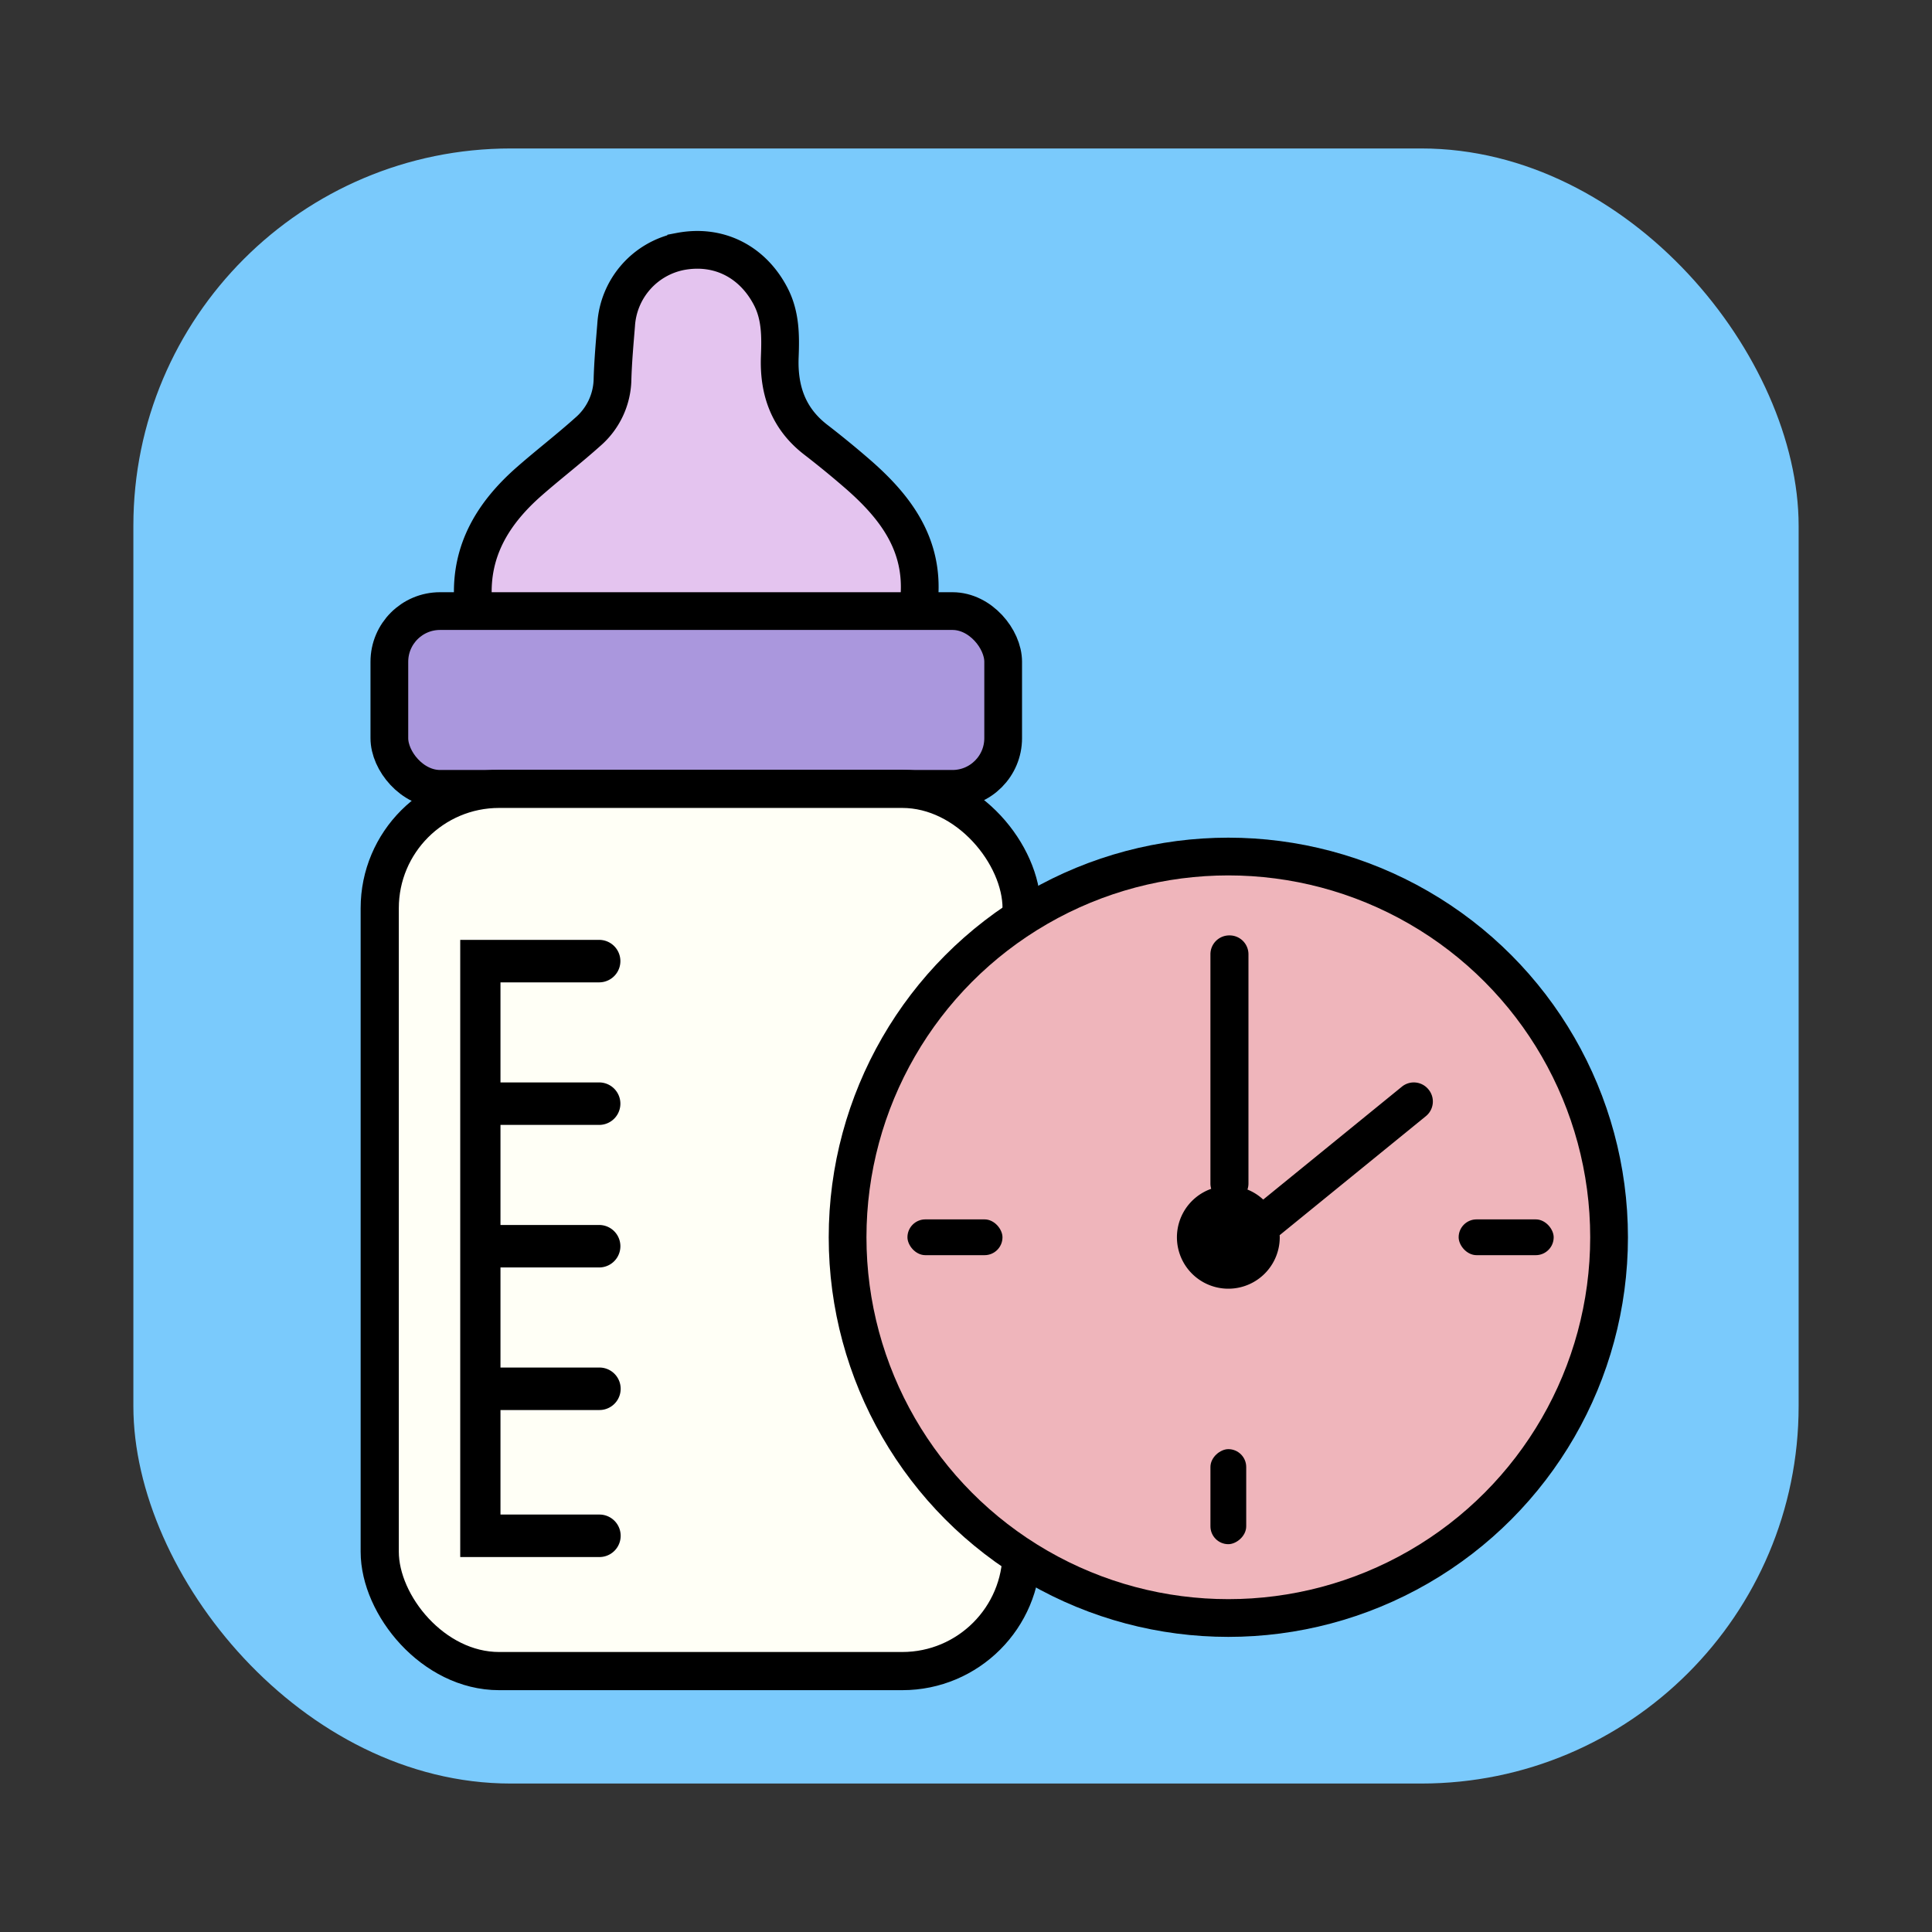
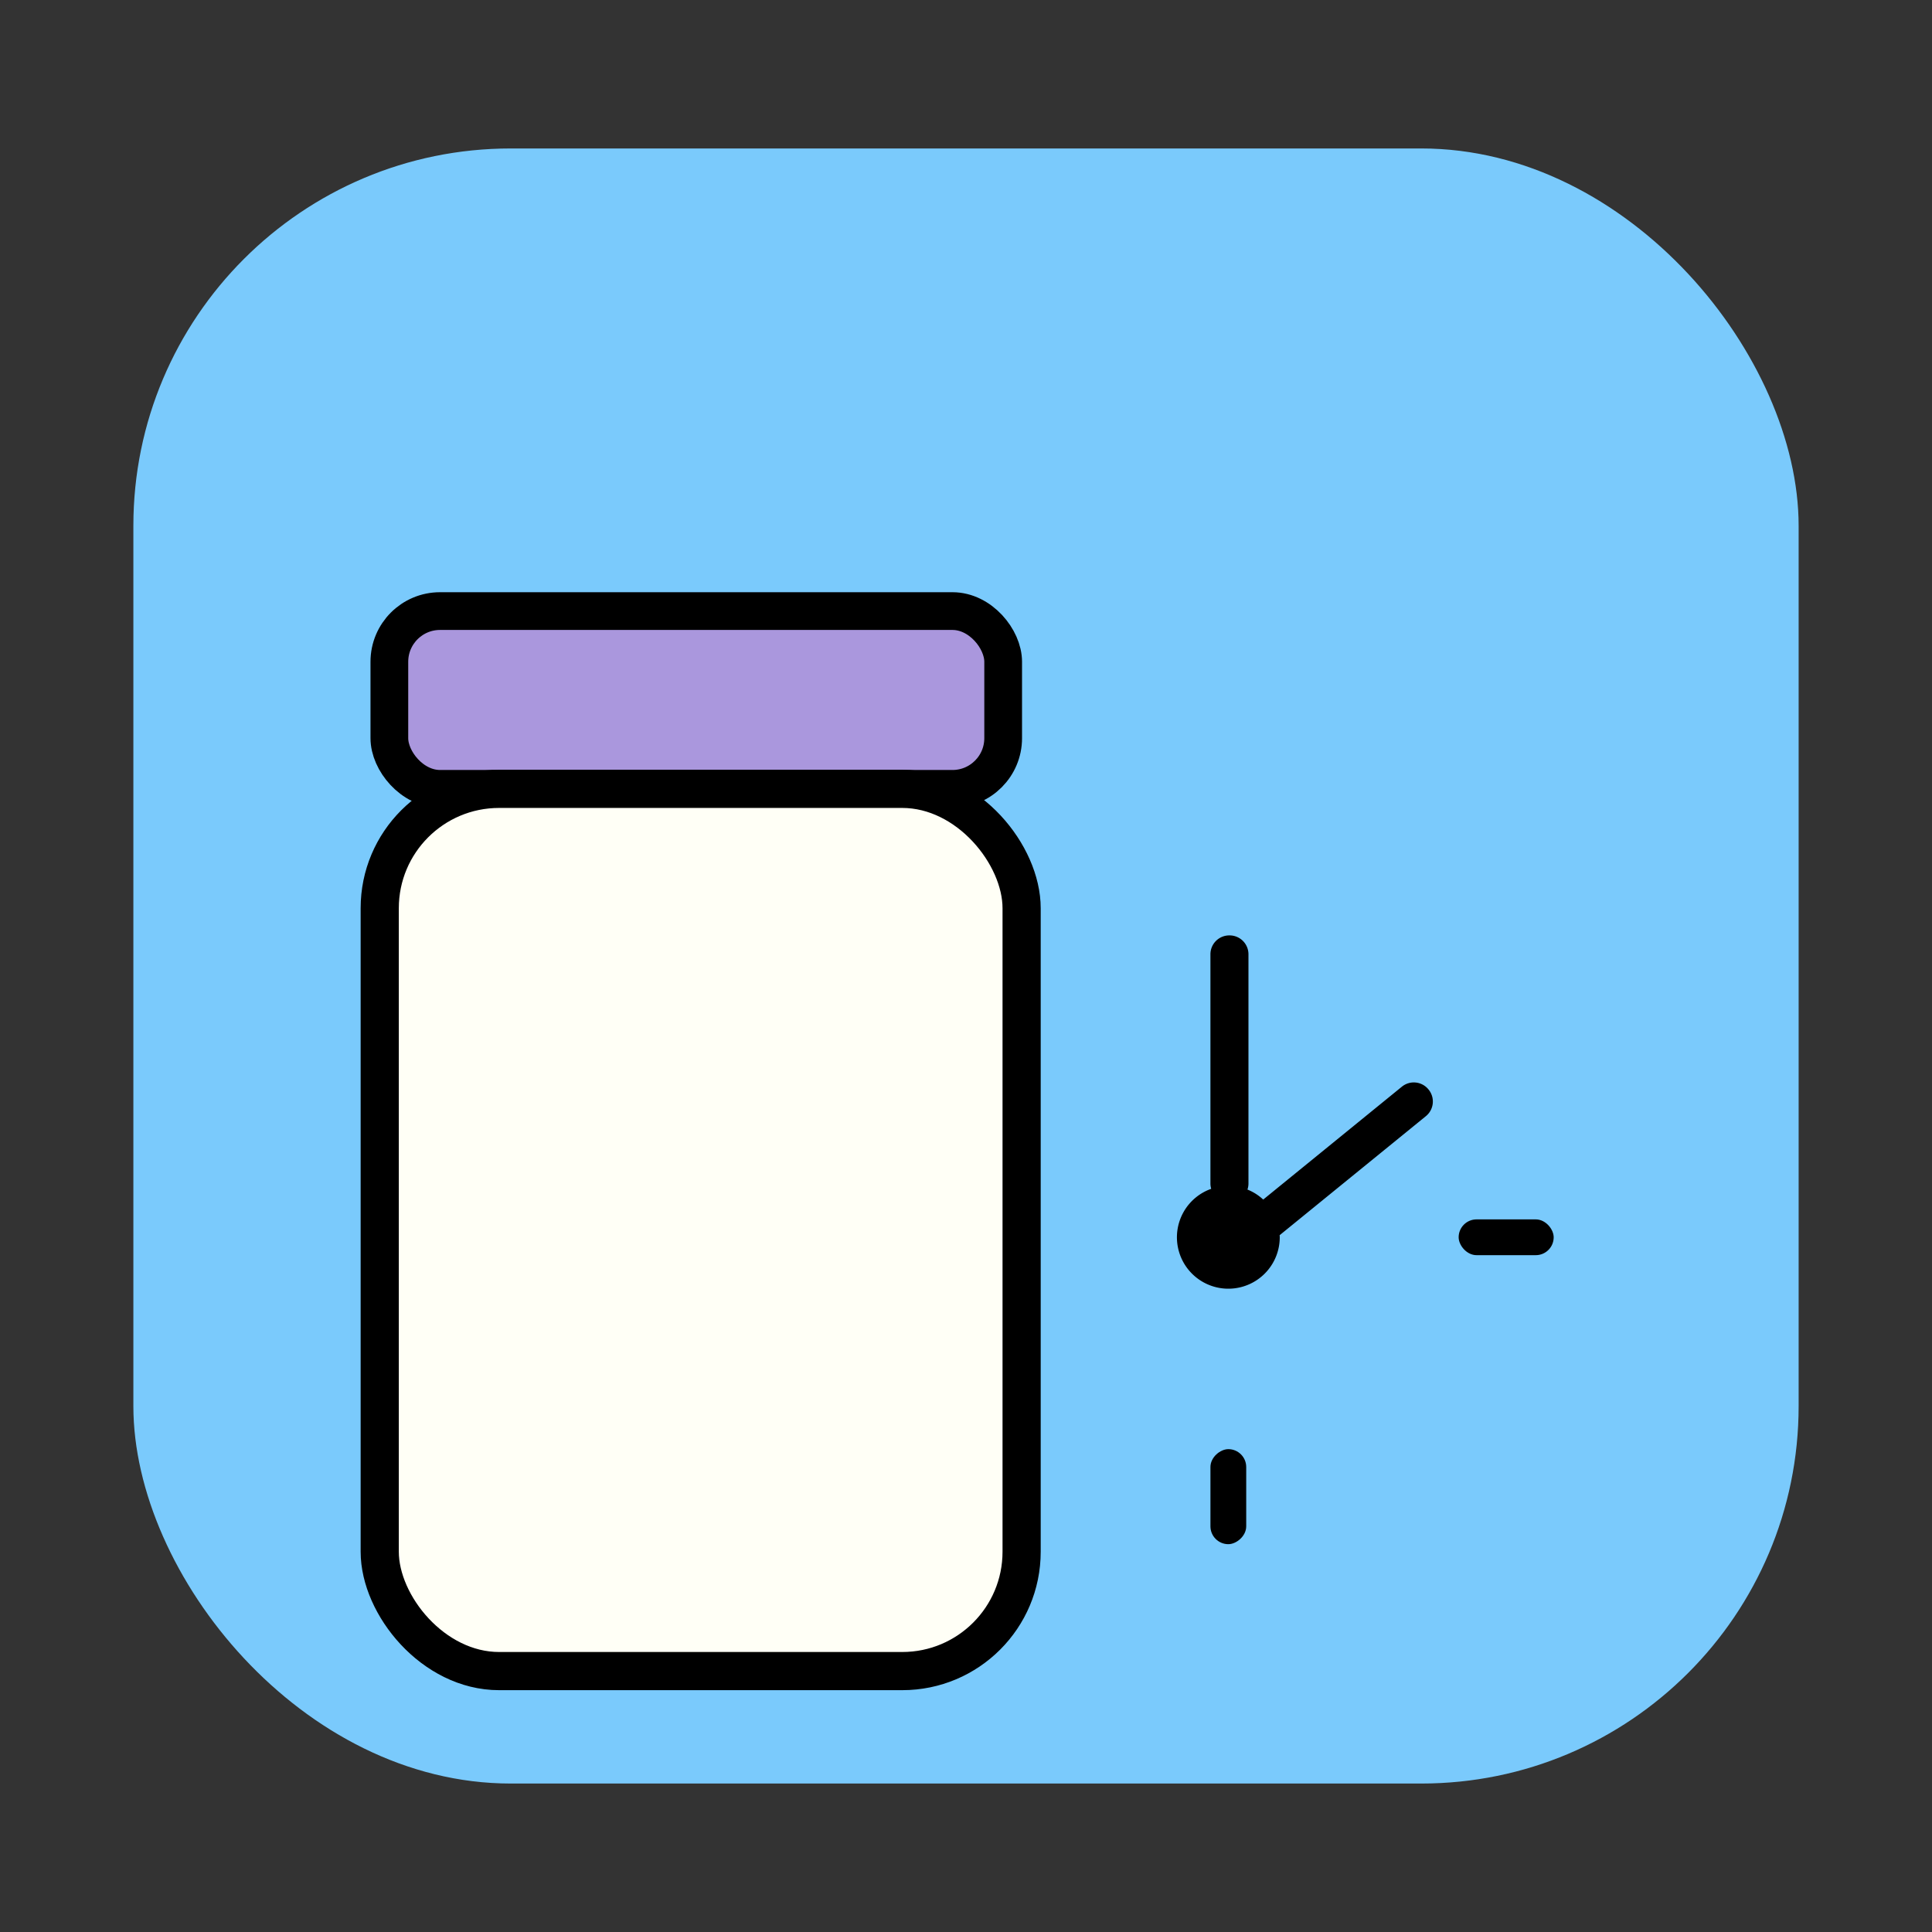
<svg xmlns="http://www.w3.org/2000/svg" width="512" height="512" data-name="Layer 2">
  <rect width="100%" height="100%" fill="#333333" stroke="none" />
  <g transform="translate(.076 .076)">
    <rect width="441.311" height="433.312" x="35.268" y="39.268" fill="#7acafc" rx="100" ry="100" />
-     <path fill="#e4c4ef" stroke="#000" stroke-miterlimit="10" stroke-width="10" d="M243.546 158.333c1.173-14.309-6.46-24.233-16.482-32.919q-5.358-4.644-10.979-8.98c-7.243-5.6-9.854-13.071-9.51-21.978.21-5.44.247-10.871-2.413-15.987-4.736-9.107-13.666-13.859-23.98-11.894a21.174 21.174 0 0 0-16.969 19.4c-.391 4.82-.828 9.643-.968 14.473a18.83 18.83 0 0 1-6.563 13.931c-5.007 4.492-10.355 8.6-15.418 13.034-9.483 8.3-15.728 18.211-14.987 31.419" />
    <rect width="162.667" height="47.111" x="103.108" y="161.867" fill="#aa97dd" stroke="#000" stroke-miterlimit="10" stroke-width="10" rx="13.433" ry="13.433" />
    <rect width="170.108" height="233.8" x="100.556" y="208.978" fill="#fffff6" stroke="#000" stroke-miterlimit="10" stroke-width="10.116" rx="31.629" ry="31.629" />
-     <path d="M158.778 298.037a5.63 5.63 0 0 0 0-11.259h-26.222v-26.519h26.222a5.63 5.63 0 0 0 0-11.259h-36.889v163.556h36.889a5.63 5.63 0 0 0 0-11.26h-26.222v-27.7h26.222a5.63 5.63 0 0 0 0-11.26h-26.222v-26.521h26.222a5.63 5.63 0 0 0 0-11.259h-26.222v-26.519z" />
-     <circle cx="325.444" cy="327.815" r="100.9" fill="#efb5bb" stroke="#000" stroke-miterlimit="10" stroke-width="10" />
    <path d="m378.523 288.68-.047-.057a5 5 0 0 0-7.034-.721l-36.753 29.918a13.6 13.6 0 0 0-4.178-2.651 5 5 0 0 0 .267-1.539v-60.815a5 5 0 0 0-5-5h-.078a5 5 0 0 0-5 5v60.815a5 5 0 0 0 .206 1.344 13.624 13.624 0 1 0 18.164 12.841c0-.187-.02-.368-.028-.553l38.758-31.547a5 5 0 0 0 .723-7.035" />
-     <rect width="25.185" height="9.481" x="240.407" y="323.074" rx="4.741" ry="4.741" />
    <rect width="25.185" height="9.481" x="386.481" y="323.074" rx="4.741" ry="4.741" />
    <rect width="25.185" height="9.481" x="383.963" y="-330.185" rx="4.741" ry="4.741" transform="rotate(90)" />
  </g>
</svg>